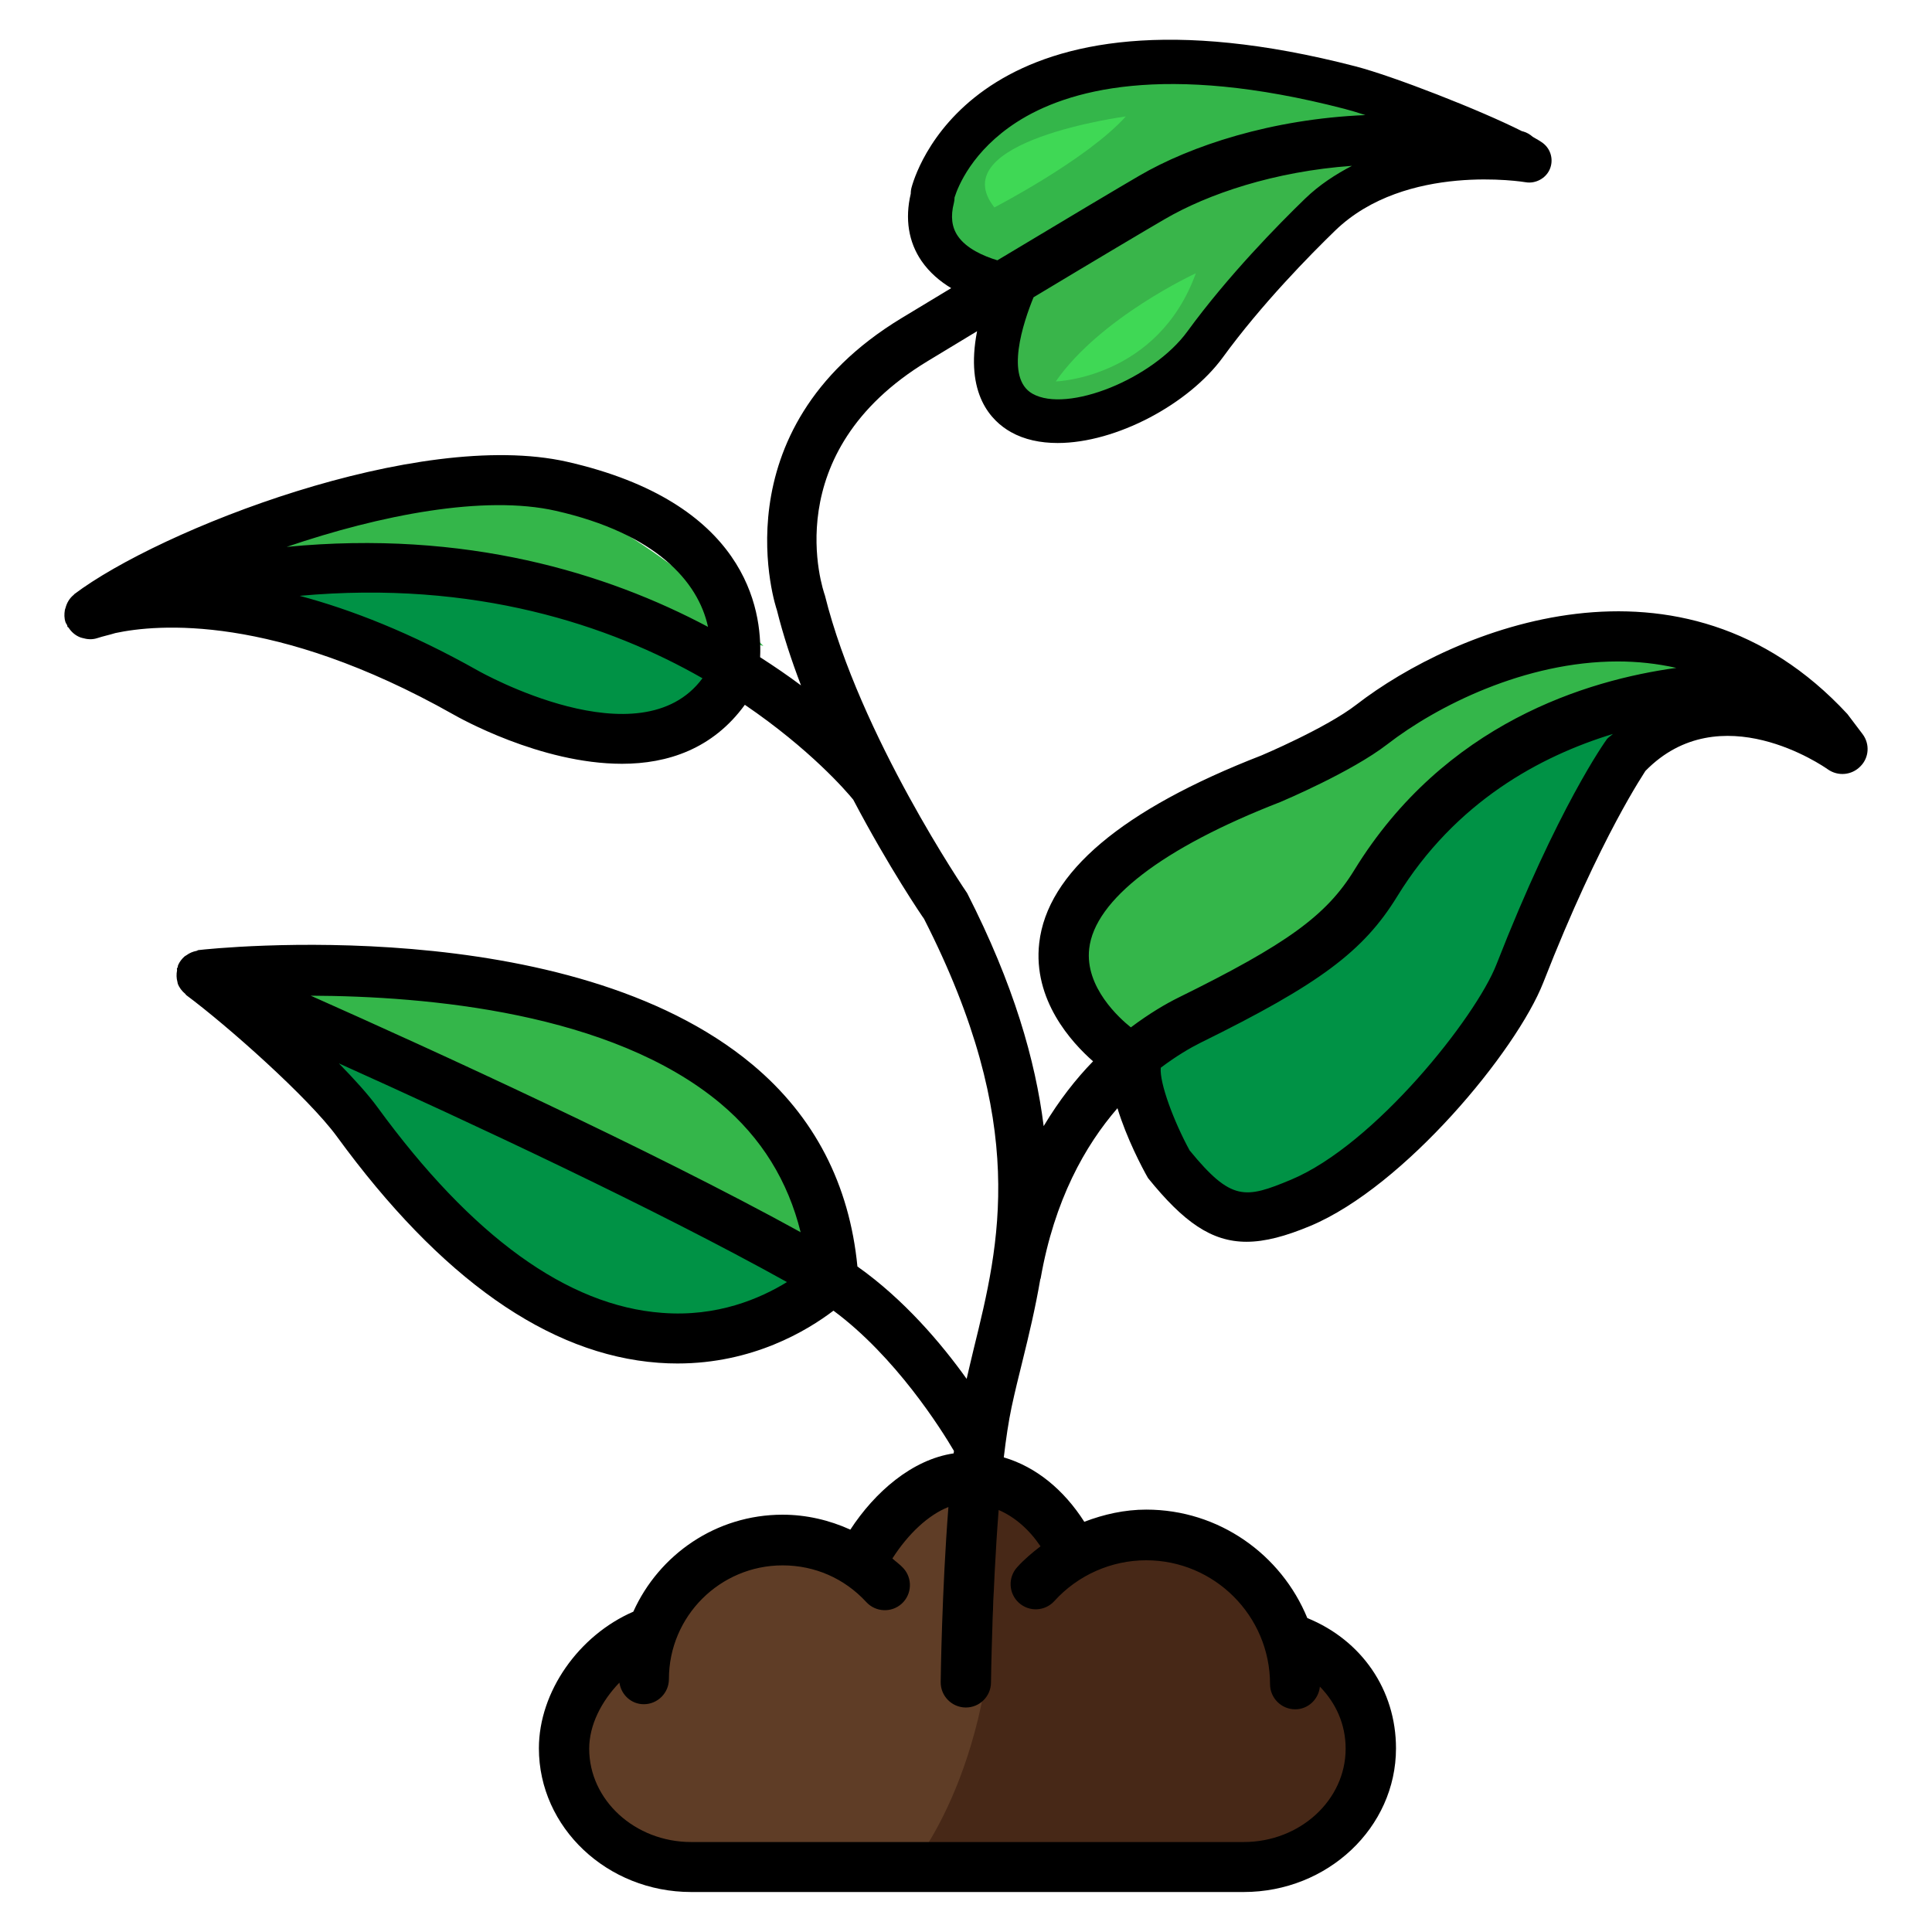
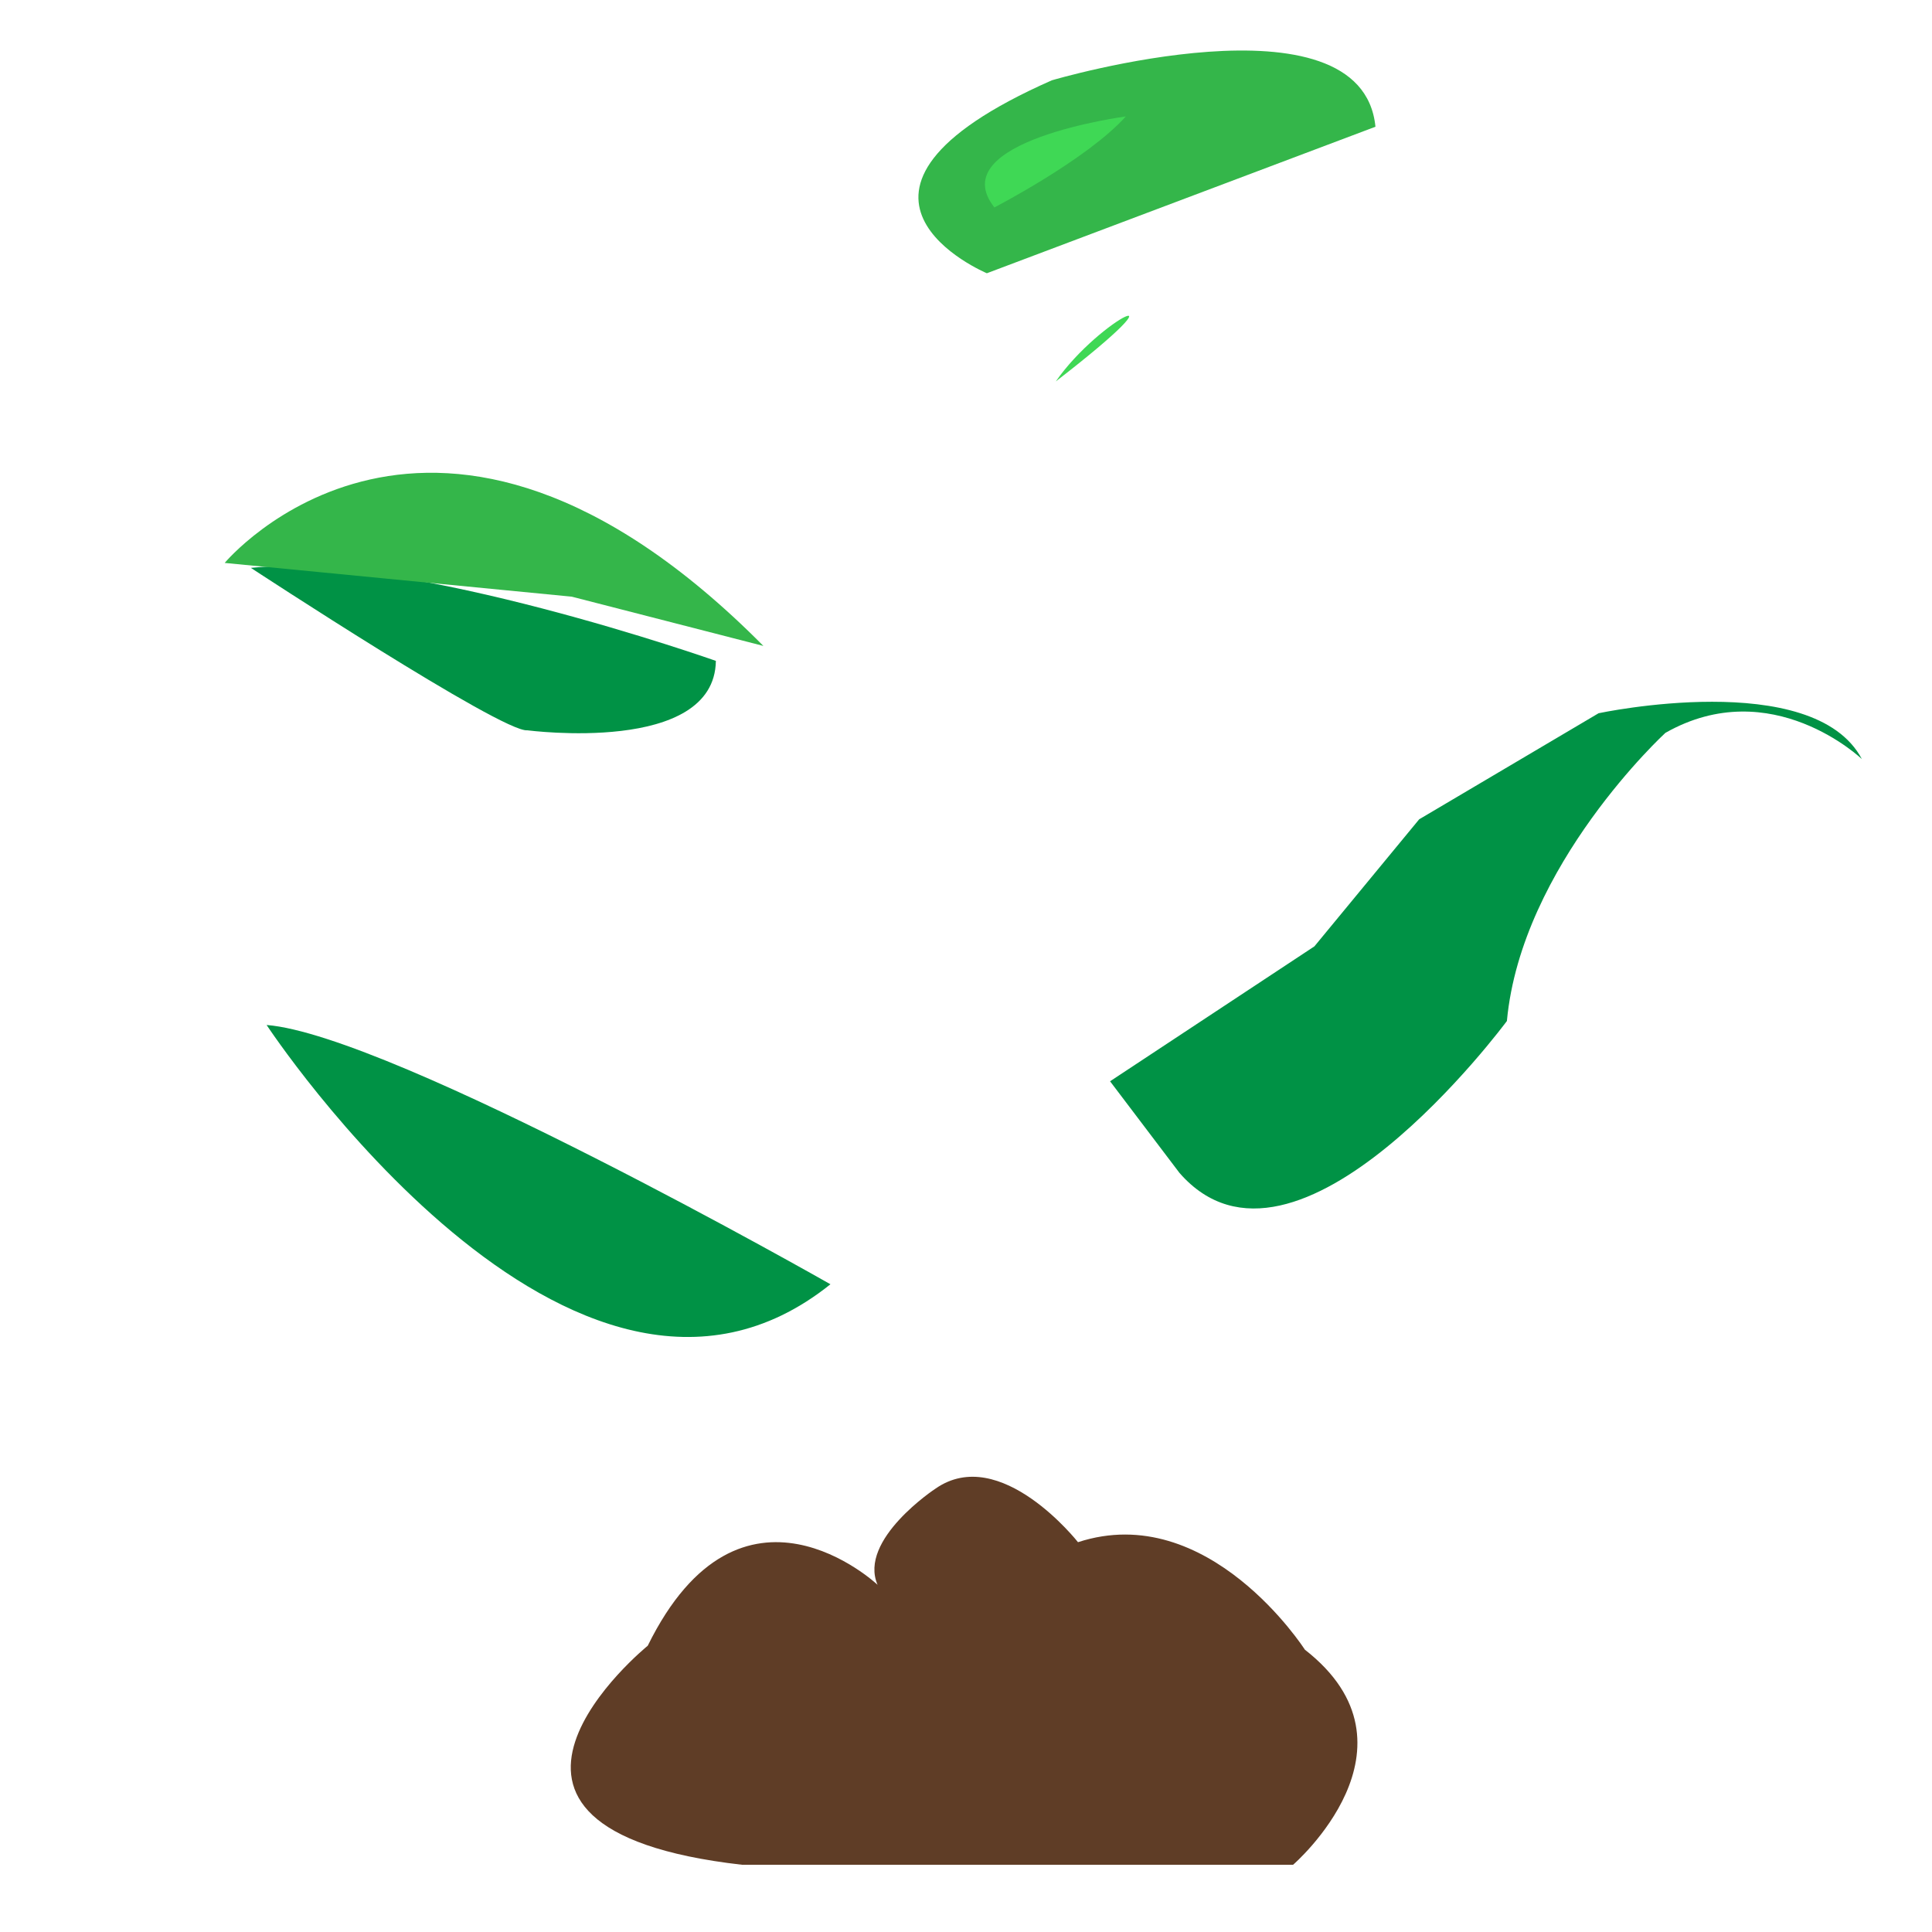
<svg xmlns="http://www.w3.org/2000/svg" id="Layer_1" style="enable-background:new 0 0 30 30;" version="1.1" viewBox="0 0 30 30" xml:space="preserve">
  <style type="text/css">
	.st0{fill:#39B54A;}
	.st1{fill:#34B64A;}
	.st2{fill:#009245;}
	.st3{fill:#5F3D26;}
	.st4{fill:#472817;}
	.st5{fill:#3FD855;}
</style>
  <g>
-     <path class="st0" d="M15.773,4.75c0,0,3.579-3.295,7.037-2.4c0,0-2.217,0.081-3.518,2.196c0,0-2.135,2.542-3.518,1.729   C15.773,6.276,14.959,5.279,15.773,4.75z" />
    <path class="st1" d="M21.358,1.968l-6.034,2.275c0,0-2.965-1.242,1.009-2.996C16.332,1.247,21.146-0.175,21.358,1.968z" />
    <path class="st2" d="M11.116,10.262c0,0-4.779-1.688-7.22-1.444c0,0,3.905,2.562,4.291,2.522   C8.187,11.339,11.095,11.726,11.116,10.262z" />
-     <path class="st1" d="M26.328,10.506c0,0-2.664,0.488-5.267,3.112c0,0-1.424,2.562-3.6,2.745c0,0-2.257-1.302-0.224-3.193   c0,0,4.047-1.464,5.023-2.42C22.26,10.75,25.026,8.899,26.328,10.506z" />
    <path class="st2" d="M17.237,16.79l3.173-2.095l1.627-1.973l2.786-1.647c0,0,3.335-0.712,4.088,0.712c0,0-1.403-1.342-3.051-0.407   c0,0-2.237,2.054-2.461,4.474c0,0-3.274,4.433-5.084,2.359L17.237,16.79z" />
    <path class="st3" d="M13.627,24.609c0,0-2.12-1.998-3.569,0.946c0,0-3.493,2.837,1.464,3.401h8.557c0,0,2.12-1.83,0.183-3.34   c0,0-1.495-2.332-3.523-1.669c0,0-1.205-1.534-2.212-0.832C14.527,23.114,13.322,23.908,13.627,24.609z" />
-     <path class="st4" d="M15.366,23.481c0,0,0.58-0.493,0.854,0.407c0,0,3.142-0.751,4.469,2.315c0,0,2.959,3.806-6.421,2.632   C14.268,28.834,15.747,26.943,15.366,23.481z" />
    <path class="st5" d="M17.482,1.808c0,0-2.859,0.379-2.041,1.413C15.441,3.22,16.878,2.479,17.482,1.808z" />
-     <path class="st5" d="M16.394,5.923c0,0,1.584-0.047,2.175-1.68C18.569,4.243,17.086,4.926,16.394,5.923z" />
+     <path class="st5" d="M16.394,5.923C18.569,4.243,17.086,4.926,16.394,5.923z" />
    <path class="st2" d="M4.14,15.916c0,0,4.759,7.229,8.755,4.026C12.895,19.942,6.092,16.07,4.14,15.916z" />
-     <path class="st1" d="M13.124,19.469c-2.181-5.11-8.862-4.255-8.862-4.255L13.124,19.469z" />
    <path class="st1" d="M11.854,10.03C6.722,4.856,3.489,8.741,3.489,8.741l5.389,0.524L11.854,10.03z" />
-     <path d="M28.922,11.399l-0.236-0.312c-2.579-2.786-6.113-1.313-7.623-0.146c-0.472,0.366-1.475,0.789-1.475,0.789   c-2.165,0.841-3.326,1.821-3.451,2.913c-0.101,0.883,0.5,1.542,0.836,1.837c-0.265,0.272-0.526,0.604-0.767,1.006   c-0.128-1.02-0.464-2.198-1.188-3.617c-0.017-0.024-1.668-2.449-2.209-4.624c-0.032-0.09-0.758-2.211,1.593-3.636   c0.266-0.161,0.521-0.316,0.77-0.466c-0.19,0.976,0.219,1.394,0.525,1.566c0.209,0.118,0.459,0.17,0.726,0.17   c0.909,0,2.036-0.604,2.566-1.331c0.601-0.825,1.353-1.589,1.746-1.97c1.096-1.058,2.939-0.751,2.957-0.748   c0.145,0.025,0.307-0.054,0.371-0.198c0.064-0.143,0.022-0.312-0.102-0.408c-0.035-0.027-0.096-0.063-0.16-0.099   c-0.044-0.038-0.094-0.069-0.154-0.085c-0.004-0.001-0.008-0.001-0.012-0.002c-0.658-0.332-2.005-0.857-2.588-1.008   c-5.781-1.496-6.795,1.527-6.891,1.876c-0.009,0.031-0.014,0.066-0.014,0.102c-0.092,0.389-0.035,0.75,0.167,1.044   c0.124,0.18,0.288,0.318,0.461,0.422c-0.25,0.151-0.506,0.306-0.773,0.467c-2.884,1.748-1.936,4.53-1.934,4.53   c0.097,0.39,0.227,0.784,0.375,1.172c-0.192-0.144-0.405-0.29-0.635-0.438c0.034-0.759-0.229-2.406-2.999-3.035   C6.49,6.649,2.477,8.226,1.152,9.227C1.149,9.229,1.149,9.233,1.147,9.235C1.08,9.288,1.038,9.36,1.017,9.441   C1.013,9.453,1.009,9.462,1.007,9.474C0.997,9.535,0.996,9.598,1.017,9.661C1.023,9.679,1.036,9.693,1.044,9.71   c0.003,0.007,0,0.015,0.003,0.022C1.051,9.738,1.06,9.739,1.064,9.745c0.045,0.07,0.107,0.123,0.183,0.152   c0.012,0.005,0.022,0.006,0.034,0.01C1.354,9.928,1.431,9.935,1.51,9.909C1.607,9.877,1.696,9.86,1.792,9.83   c0.64-0.137,2.464-0.306,5.244,1.262c0.082,0.047,1.354,0.768,2.622,0.768c0.706,0,1.409-0.229,1.908-0.916   c1.013,0.69,1.574,1.339,1.683,1.473c0.555,1.056,1.074,1.817,1.099,1.85c1.63,3.198,1.174,5.044,0.773,6.673   c-0.039,0.159-0.074,0.314-0.111,0.471c-0.391-0.548-0.974-1.235-1.696-1.745c-0.124-1.271-0.664-2.328-1.63-3.135   c-2.859-2.386-8.37-1.806-8.603-1.778c-0.011,0.001-0.018,0.01-0.029,0.012c-0.057,0.011-0.11,0.033-0.157,0.068   c-0.01,0.007-0.021,0.011-0.03,0.019c-0.041,0.037-0.076,0.081-0.099,0.134c-0.005,0.011-0.003,0.023-0.007,0.034   c-0.002,0.007-0.009,0.01-0.011,0.017c-0.003,0.01,0.003,0.02,0.001,0.031c-0.011,0.061-0.01,0.121,0.006,0.178   c0.003,0.009,0.002,0.018,0.005,0.027c0.023,0.063,0.065,0.117,0.118,0.161c0.006,0.005,0.007,0.014,0.014,0.018   c0.641,0.476,1.899,1.594,2.338,2.194c1.608,2.206,3.287,3.389,4.992,3.515c0.102,0.008,0.202,0.011,0.299,0.011   c1.166,0,2.009-0.507,2.421-0.82c0.965,0.714,1.674,1.842,1.871,2.178c-0.002,0.013-0.003,0.025-0.005,0.038   c-0.648,0.096-1.226,0.604-1.604,1.184c-0.328-0.149-0.686-0.232-1.052-0.232c-1.033,0-1.919,0.62-2.318,1.506   c-0.845,0.366-1.466,1.242-1.466,2.122c0,1.23,1.061,2.231,2.365,2.231h8.579c1.304,0,2.365-1.001,2.365-2.231   c0-0.911-0.537-1.681-1.377-2.023c-0.404-0.986-1.372-1.684-2.501-1.684c-0.333,0-0.656,0.072-0.962,0.189   c-0.316-0.495-0.747-0.852-1.25-1c0.034-0.29,0.074-0.559,0.121-0.78c0.051-0.239,0.111-0.481,0.172-0.727   c0.097-0.393,0.197-0.811,0.274-1.261c0.001-0.004,0.005-0.006,0.005-0.009c0.213-1.221,0.692-2.067,1.193-2.645   c0.143,0.469,0.383,0.925,0.474,1.084c0.552,0.683,0.985,0.99,1.53,0.99c0.288,0,0.608-0.086,0.993-0.247   c1.459-0.612,3.199-2.715,3.616-3.78c0.896-2.293,1.591-3.284,1.585-3.284c1.158-1.185,2.765-0.073,2.832-0.025   c0.159,0.112,0.372,0.092,0.506-0.046C29.023,11.767,29.038,11.553,28.922,11.399z M20.263,3.087   c-0.411,0.398-1.193,1.193-1.825,2.059c-0.537,0.738-1.864,1.273-2.405,0.968c-0.434-0.244-0.144-1.107,0.016-1.498   c1.001-0.602,1.758-1.051,2.035-1.212c0.669-0.391,1.702-0.743,2.909-0.829C20.737,2.709,20.488,2.869,20.263,3.087z M14.873,3.665   c-0.094-0.137-0.115-0.306-0.061-0.514c0.007-0.028,0.01-0.056,0.01-0.084c0.053-0.17,0.273-0.724,0.968-1.172   c0.77-0.495,2.279-0.932,5.087-0.205c0.094,0.024,0.205,0.058,0.325,0.097c-1.455,0.06-2.714,0.476-3.512,0.942   c-0.292,0.17-1.118,0.661-2.203,1.313C15.267,3.975,15.006,3.859,14.873,3.665z M8.631,7.932c1.547,0.351,2.21,1.094,2.363,1.802   C9.425,8.9,7.234,8.223,4.451,8.492C5.899,7.998,7.522,7.68,8.631,7.932z M7.423,10.414C6.378,9.825,5.453,9.466,4.653,9.252   c2.724-0.248,4.818,0.458,6.255,1.28C9.944,11.837,7.451,10.43,7.423,10.414z M11.185,17.132c0.642,0.537,1.052,1.212,1.247,2.001   c-2.36-1.298-5.68-2.815-7.607-3.672C6.634,15.468,9.492,15.719,11.185,17.132z M10.279,20.386   c-1.466-0.109-2.953-1.184-4.419-3.195c-0.146-0.2-0.361-0.436-0.598-0.679c2.002,0.901,4.892,2.247,6.958,3.396   C11.809,20.161,11.138,20.454,10.279,20.386z M19.88,12.454c0.045-0.019,1.107-0.468,1.661-0.896   c0.769-0.595,2.14-1.287,3.58-1.287c0.302,0,0.606,0.032,0.909,0.1c-1.38,0.189-3.598,0.855-5.002,3.142   c-0.432,0.703-1.044,1.147-2.73,1.978c-0.189,0.093-0.45,0.245-0.738,0.462c-0.173-0.138-0.716-0.622-0.647-1.222   C16.999,13.973,18.05,13.165,19.88,12.454z M16.157,24.011c-0.128,0.098-0.253,0.203-0.363,0.325   c-0.145,0.16-0.133,0.407,0.027,0.552c0.16,0.145,0.407,0.133,0.552-0.028c0.364-0.402,0.884-0.632,1.425-0.632   c1.06,0,1.923,0.863,1.923,1.923c0,0.215,0.175,0.391,0.391,0.391c0.202,0,0.363-0.156,0.383-0.352   c0.247,0.253,0.4,0.581,0.4,0.964c0,0.799-0.71,1.449-1.583,1.449h-8.579c-0.873,0-1.584-0.65-1.584-1.449   c0-0.369,0.191-0.738,0.469-1.026c0.028,0.188,0.183,0.335,0.379,0.335c0.215,0,0.39-0.175,0.39-0.391   c0-0.973,0.792-1.765,1.765-1.765c0.5,0,0.961,0.202,1.3,0.57c0.145,0.158,0.393,0.169,0.551,0.024   c0.159-0.146,0.169-0.394,0.023-0.552c-0.051-0.056-0.113-0.098-0.169-0.149c0.247-0.386,0.561-0.678,0.87-0.799   c-0.101,1.294-0.119,2.634-0.12,2.717c-0.003,0.215,0.17,0.393,0.386,0.396c0.002,0,0.003,0,0.005,0   c0.214,0,0.388-0.173,0.39-0.386c0-0.02,0.018-1.393,0.119-2.681C15.759,23.556,15.98,23.749,16.157,24.011z M23.237,14.975   c-0.32,0.821-1.888,2.798-3.189,3.343c-0.713,0.297-0.926,0.339-1.576-0.455c-0.242-0.443-0.469-1.044-0.448-1.283   c0.242-0.183,0.46-0.31,0.619-0.389c1.844-0.908,2.527-1.417,3.051-2.269c0.904-1.473,2.226-2.182,3.351-2.525   c-0.03,0.028-0.061,0.046-0.09,0.076C24.924,11.516,24.191,12.534,23.237,14.975z" />
  </g>
</svg>